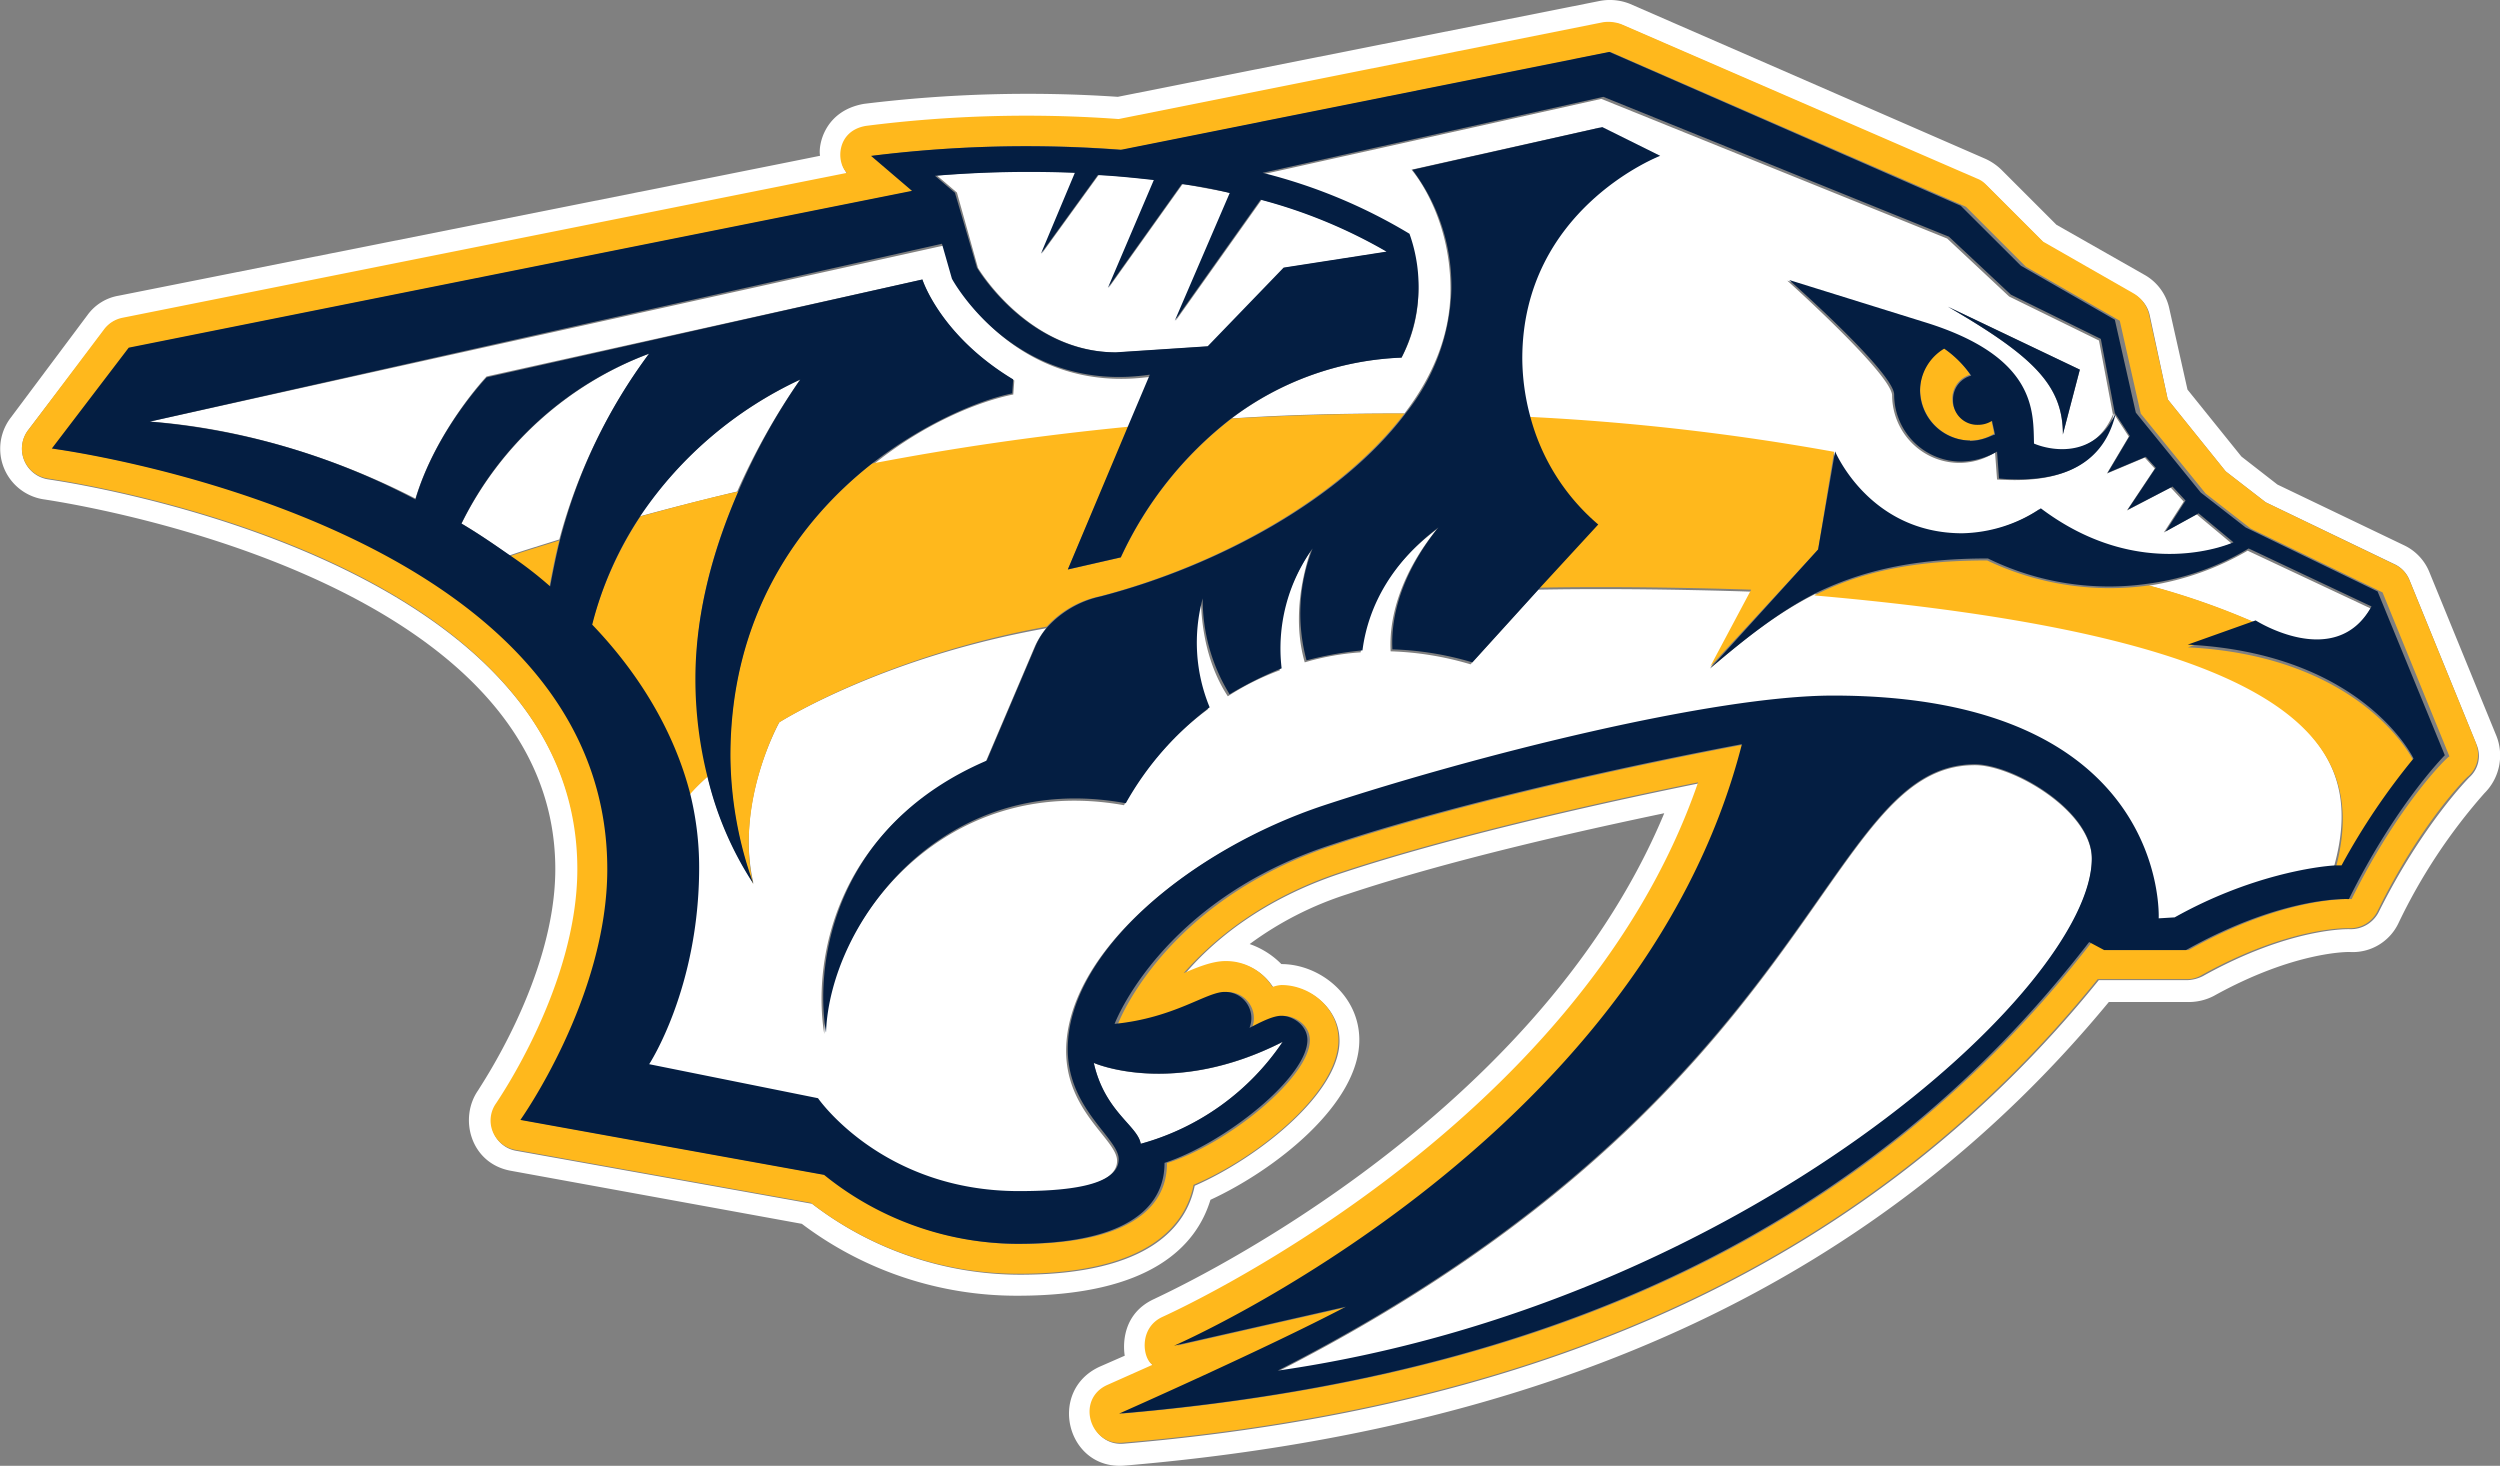
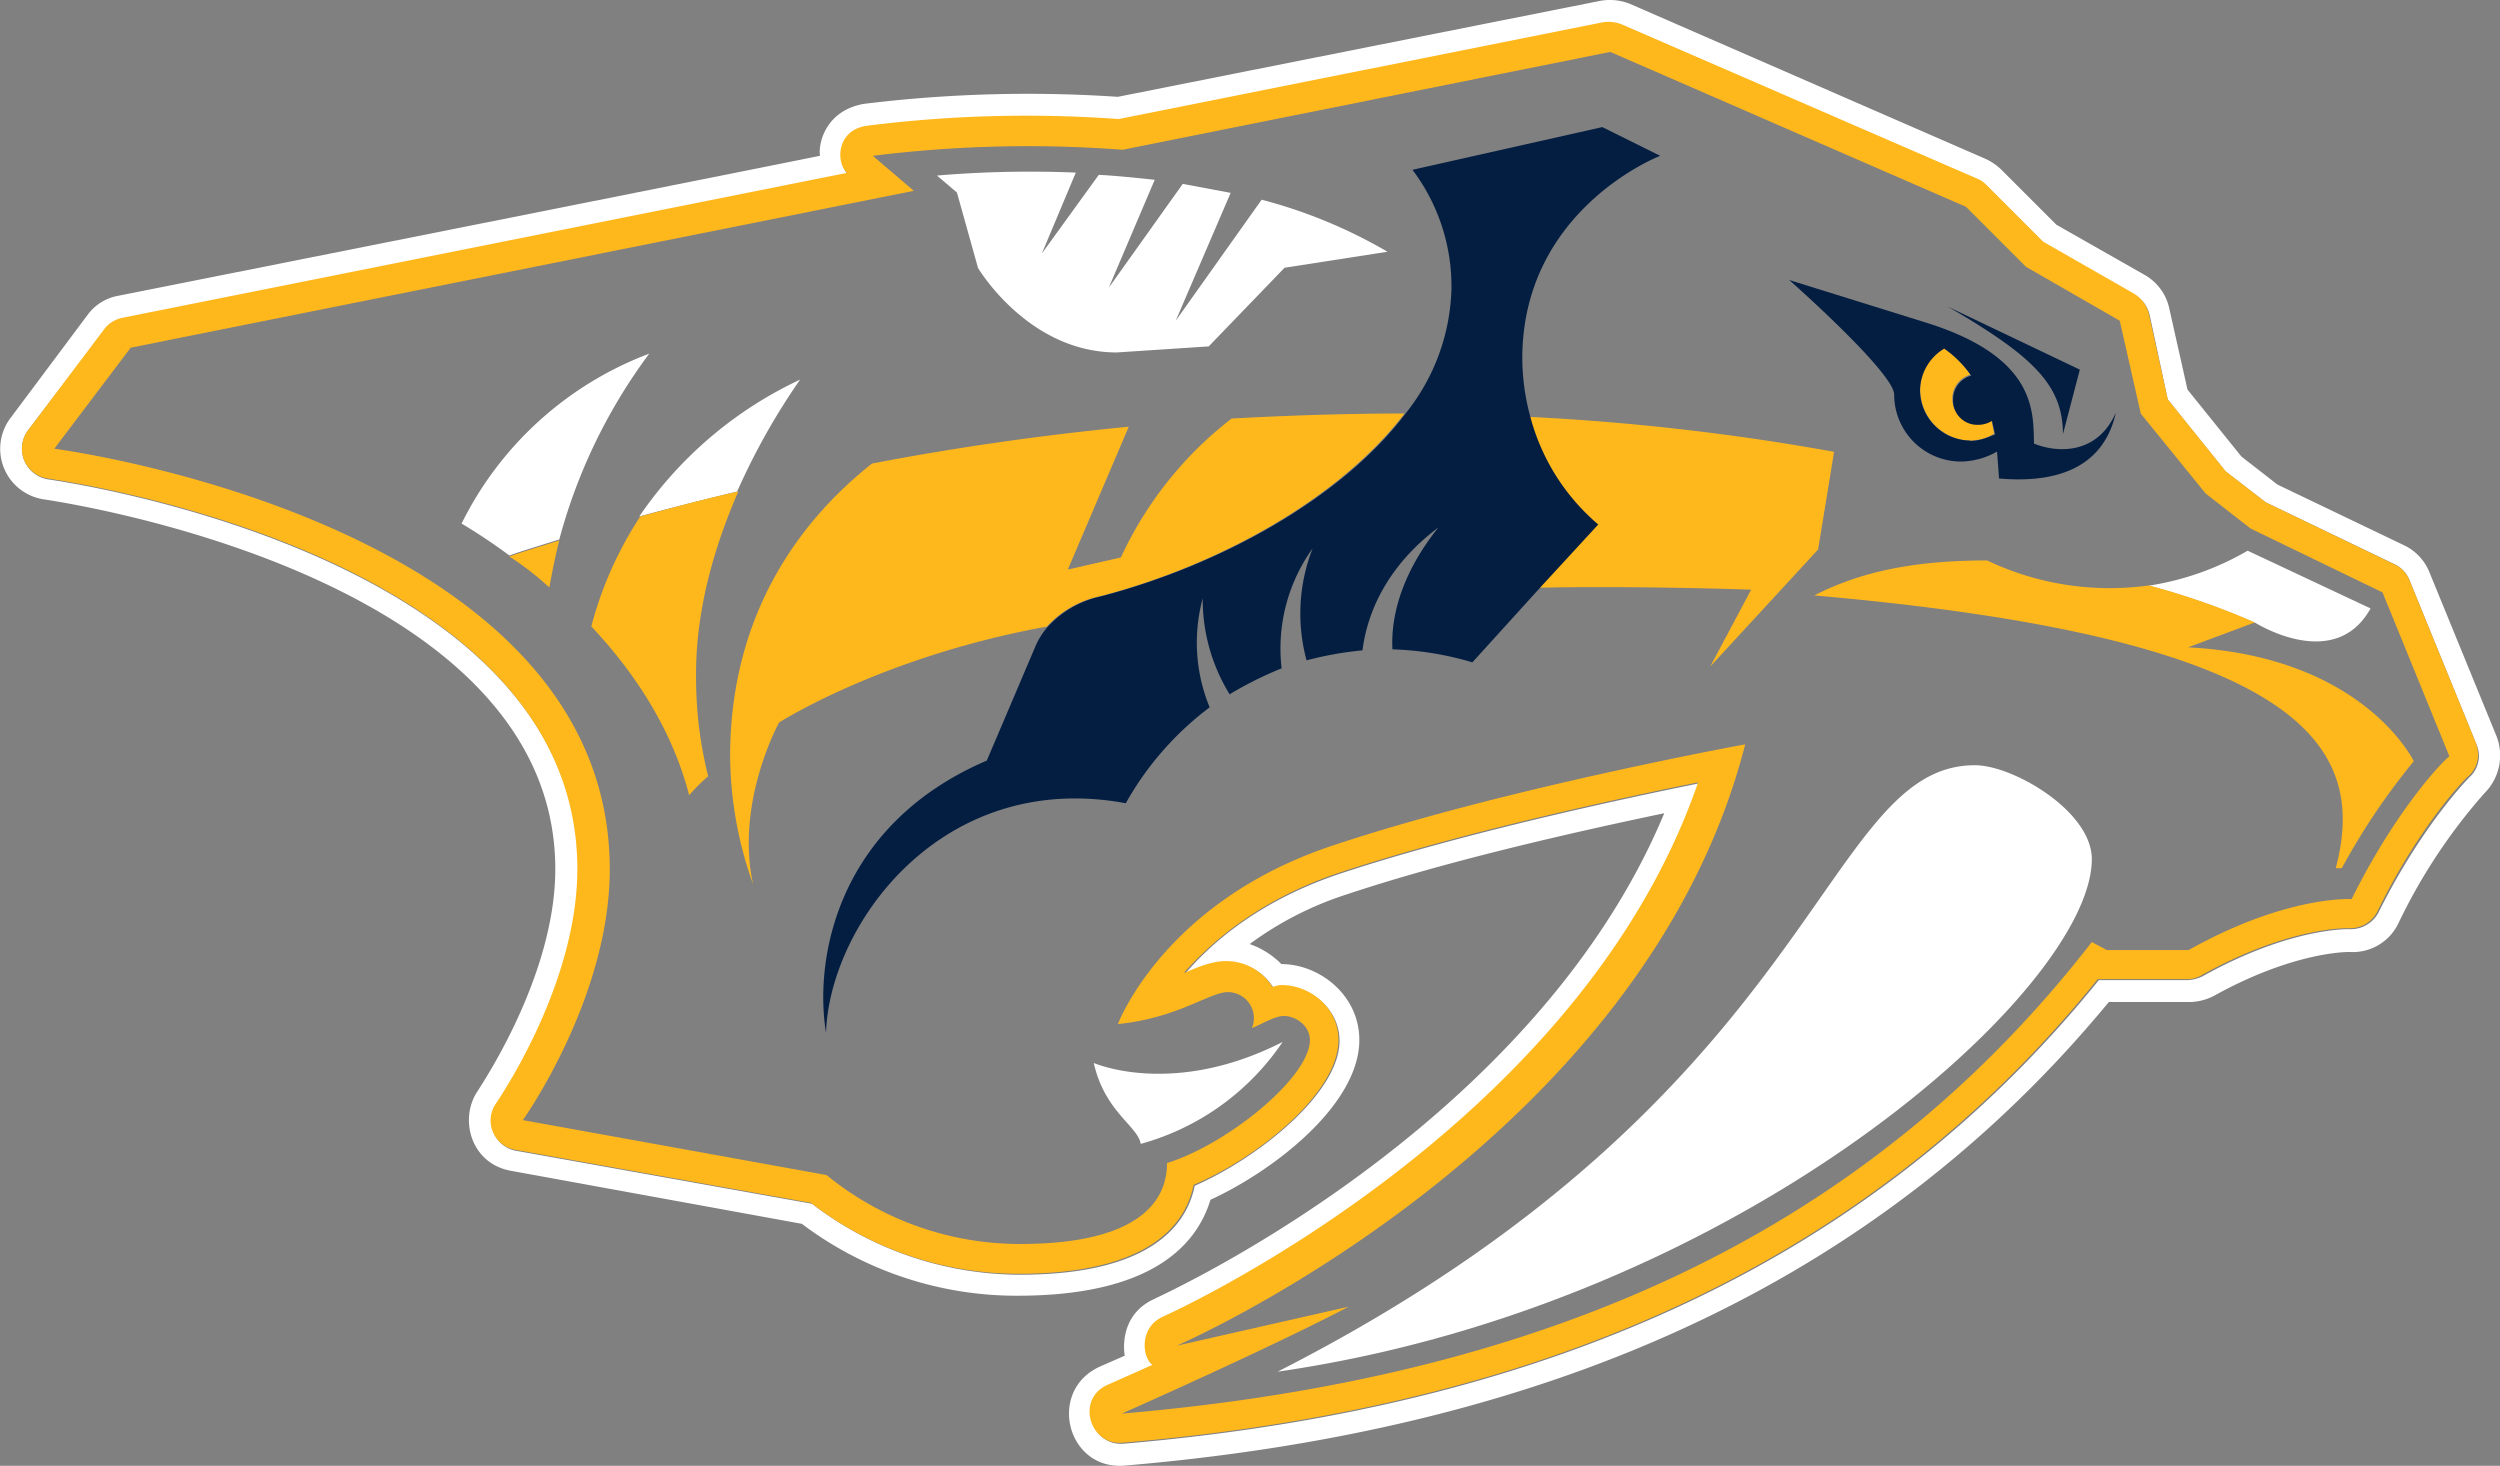
<svg xmlns="http://www.w3.org/2000/svg" viewBox="0 0 413.11 242.21">
  <rect x="0" y="0" width="413.11" height="242.21" fill="#808080" stroke="none" />
  <defs>
    <style>.cls-1{fill:#fff;}.cls-2{fill:#ffb81c;}.cls-3{fill:#041e42;}</style>
  </defs>
  <title>nashville-predators</title>
  <g id="Layer_2" data-name="Layer 2">
    <g id="Layer_1-2" data-name="Layer 1">
      <path class="cls-1" d="M4.6,71.15,17.31,54.48a4.41,4.41,0,0,1,3-1.82L140,28.72a4.85,4.85,0,0,1,3.3-7.75A207.86,207.86,0,0,1,185,19.81l80.06-16a6.08,6.08,0,0,1,3,.33l58.77,25.58a6.06,6.06,0,0,1,1.49,1l9.41,9.41,15,8.58a5.13,5.13,0,0,1,2.48,3.3l3,14,9.57,11.89L374.39,83l21.29,10.23a4.9,4.9,0,0,1,2.48,2.64L409.22,123a4.74,4.74,0,0,1-1.16,5.44s-7.76,7.76-15,22.29a5.18,5.18,0,0,1-4.79,2.81c-.16,0-9.74-.33-24.26,7.76a6.16,6.16,0,0,1-2.48.66H346.82c-36.65,45.39-89.48,70.49-161.12,76.6-5.45.49-7.76-7.27-2.48-9.58l7.43-3.3c-1.65-1-2.31-6.11,1.65-7.93.66-.33,68.67-30.54,88.48-88.31-13,2.64-39.12,8.25-59.1,14.85-13,4.29-21.13,11.06-25.91,16.68,2-.83,4.62-2,6.93-2a9,9,0,0,1,7.76,4.29,4.65,4.65,0,0,1,1.48-.33c4.46,0,9.41,3.63,9.41,9.08,0,8.58-13.37,19.31-23.93,23.93-1.32,6.61-7.43,14.7-28.89,14.7a56.5,56.5,0,0,1-34.34-11.72l-48.86-8.75a4.9,4.9,0,0,1-3.14-7.76c.16-.17,13.37-19.15,13.37-38.63,0-52.5-86.67-64.39-87.49-64.55A5.12,5.12,0,0,1,4.6,71.15M7.41,82.54c.82.17,84.35,11.89,84.35,61.08,0,18-12.71,36.32-12.71,36.49-3.3,4.62-1.32,12.21,5.45,13.37l48,8.75a58.89,58.89,0,0,0,35.66,11.88c22,0,29.55-8.25,31.86-15.85,10.73-4.95,24.6-15.84,24.6-26.41,0-7.43-6.61-12.54-12.88-12.54A13.62,13.62,0,0,0,206.5,156a55.71,55.71,0,0,1,16.17-8.25c16.84-5.61,38.14-10.4,52.34-13.37-21.8,52.33-83.7,79.9-84.2,80.23-6.27,2.8-4.95,9.41-4.95,9.41l-4.13,1.81c-8.75,4-5.44,17.17,4.13,16.35,72-6.11,125.13-31.2,162.61-76.6h13.2a9,9,0,0,0,4.13-1c13.37-7.43,22.29-7.27,22.45-7.27a8.36,8.36,0,0,0,8.09-4.78,93,93,0,0,1,14.2-21.46,8.79,8.79,0,0,0,2-9.41L401.46,94.59a8.39,8.39,0,0,0-4.13-4.45l-21-10.07-5.95-4.63-8.91-11.06-3-13.37a8.4,8.4,0,0,0-4.13-5.61l-14.53-8.26-9.08-9.08a9.34,9.34,0,0,0-2.64-1.81L269.39.66a8.88,8.88,0,0,0-5.11-.49L184.71,16a222.18,222.18,0,0,0-41.94,1.16c-6.6,1.15-7.59,6.93-7.26,8.58C128.25,27.24,19.62,48.86,19.62,48.86A8,8,0,0,0,14.5,52L1.79,69A8.45,8.45,0,0,0,7.41,82.54" />
      <path class="cls-1" d="M372.57,102.85s13.21,8.42,19.15-2.31L371.41,91a46.51,46.51,0,0,1-16.34,5.78,122.81,122.81,0,0,1,17.5,6.11M132.21,62.73a66,66,0,0,0-26.58,22.62c5.45-1.49,10.73-2.81,16.18-4.13a111.08,111.08,0,0,1,10.4-18.49" />
-       <path class="cls-1" d="M343.68,61.08l-2.81,10.73c0-8.09-4.78-12.88-19-21.13Zm-112.09-2a49.77,49.77,0,0,0-28.07,10.07c9.58-.66,19-.83,28.56-.83,4.79-6.27,7.6-13.2,7.6-20.47,0-12.54-6.44-19.81-6.44-19.81l31-6.93,9.57,4.79s-22.78,8.75-22.78,33.51A34.15,34.15,0,0,0,252.39,69a393.38,393.38,0,0,1,50.51,5.78s5.62,13.54,21,13.54a24.17,24.17,0,0,0,13-4.13c16.68,12.55,31.86,5.62,31.86,5.62L363,85l-5.45,3,3.3-5.12-2.15-2.31-7.26,3.8,4.62-6.94-1.65-1.81-6.27,2.64,3.63-6.11-2.48-3.8C347,78.58,337.9,79.74,330,79.24l-.33-4.46a11,11,0,0,1-11.23.33,11.26,11.26,0,0,1-5.78-9.74c0-3.46-17.33-19-17.33-19l22.29,6.93c18.65,5.78,17.83,15,18.16,20.14,3.13,1.32,10.23,2.48,13.37-4.95l-2.31-12.22L332,49l-10.24-9.58L264.61,16.34l-56.3,12.55A91.4,91.4,0,0,1,232.58,39a23.55,23.55,0,0,1-1,20.14m68.18,39.12c-5.94,3-11.23,7.1-17.17,12.22l6.77-12.71s-18-.66-35.16-.33L243,109.78a51.59,51.59,0,0,0-13.21-2.15c-.33-6.27,2.15-13.37,7.6-20.14-7.27,5.45-11.72,12.55-12.55,20.31a42.72,42.72,0,0,0-9.24,1.65c-1.49-5.12-1.32-11.56,1-18.49-4.3,6.44-5.95,13.37-5.12,19.81a42.55,42.55,0,0,0-8.59,4.29c-2.64-4-4.29-9.41-4.45-15.85-1.49,6.61-1.16,12.72,1.15,18a49,49,0,0,0-13.86,15.85c-30.38-5.45-48.87,20-49.53,37.8-2-12.38,2-34.34,26.58-44.74l8.09-19a13.1,13.1,0,0,1,2-3.3c-27.07,4.78-44.08,15.52-44.08,15.52s-7.43,13.2-4.29,26.57a55.86,55.86,0,0,1-7.59-17.66c-1,1-2.15,2-3.14,3.14a49.5,49.5,0,0,1,1.49,12.21c0,20-8.26,32.52-8.26,32.52l27.9,5.62s10.57,15.35,33.18,15.35c7.1,0,16.51-.83,16.51-5.28,0-3.47-8.42-8.09-8.42-18.16,0-16.18,20.31-33,42.26-40.28,25.59-8.42,64.55-18.16,84.19-18.16,55.64,0,53.82,36.81,53.82,36.81l2.64-.16a69.82,69.82,0,0,1,26.58-8.59c5.61-20-4.62-38-85.84-45.07m-219.4-36,72-16s2.81,9.25,15.19,16.68l-.17,2.31c-5.78,1.15-14.69,4.79-23.11,11.55,14-2.64,28.23-4.62,42.43-5.94l3.63-8.58c-22.62,3.3-32.69-15.85-32.69-15.85l-1.81-5.78L24.74,69.67c14.2,1,29.71,5.44,43.91,12.71C72.12,71,80.37,62.24,80.37,62.24" />
      <path class="cls-1" d="M326.35,126.45c-25.59,0-25.1,54.32-115.23,100.21,76.6-11.06,134.54-63.23,134.54-84.69,0-7.92-13-15.52-19.31-15.52m-145.61,49.2c1.82,8.09,7.27,10.4,7.76,13.37a41.55,41.55,0,0,0,23.44-16.84c-18.16,9.25-31.2,3.47-31.2,3.47M161.59,44.24s8.26,14,22.95,14l15.19-1,12.54-13,17-2.64A82.45,82.45,0,0,0,208.48,33l-14.2,20,9.08-21.13-7.92-1.48L183.22,47.54l7.59-17.83c-3.13-.33-6.27-.66-9.24-.82l-9.41,13,5.61-13.37a183,183,0,0,0-22.94.49l3.3,2.81,3.46,12.38ZM76.25,86.5a94.8,94.8,0,0,1,7.92,5.29c2.31-.83,5.12-1.65,8.25-2.65a90.59,90.59,0,0,1,14.86-30.7,57,57,0,0,0-31,28.06" />
      <path class="cls-2" d="M388.58,148.57s-10.73-.66-26.91,8.42H348.14l-2.48-1.32C309,202.89,257,227.48,185.37,233.59c0,0,24.26-10.73,37.47-17.66l-28.39,6.44S271.54,189,288.38,123c0,0-39.79,7.26-68,16.67-28.06,9.24-35.65,29.55-35.65,29.55,9.9-1,15.18-5.28,18.15-5.28a4.31,4.31,0,0,1,4,5.94c1.65-.66,3.79-2,5.28-2,1.82,0,4.29,1.49,4.29,4,0,6.11-13.54,17.17-23.61,20.31,0,3.79-1.48,13.37-24.26,13.37a50.46,50.46,0,0,1-32-11.39l-50.18-9.08s14.36-20.14,14.36-41.44c0-57.61-91.79-69.5-91.79-69.5L21.6,57.45,151,31.53l-6.77-5.78a206.19,206.19,0,0,1,41.27-1L266.09,8.58l58.77,25.59,9.91,9.91L350.28,53l3.47,15.35,10.73,13.21,7.43,5.78L393.7,97.89,404.76,125c-.16-.17-8.42,7.92-16.18,23.6M409.22,123,398.16,95.91a4.9,4.9,0,0,0-2.48-2.64L374.39,83l-6.61-5.12L358.21,66l-3.14-14.19a5.41,5.41,0,0,0-2.48-3.31l-15-8.58-9.41-9.41a3.88,3.88,0,0,0-1.48-1L267.91,4a6.2,6.2,0,0,0-3-.33l-80.07,16A209.74,209.74,0,0,0,143.1,20.8c-4.95.83-4.95,6.11-3.13,7.76L20.28,52.5a5.08,5.08,0,0,0-3,1.81L4.6,71.15a5,5,0,0,0,3.3,7.92c.83.17,87.5,11.89,87.5,64.55,0,19.32-13.21,38.3-13.38,38.63A4.91,4.91,0,0,0,85.16,190L134,198.76a56,56,0,0,0,34.34,11.72c21.46,0,27.57-8.09,28.89-14.69,10.57-4.46,23.94-15.19,23.94-23.94,0-5.45-4.79-9.08-9.41-9.08a5,5,0,0,0-1.49.33,9,9,0,0,0-7.76-4.29c-2.31,0-4.95,1.16-6.93,2,5-5.61,13-12.38,25.92-16.67,20-6.61,46.06-12.22,59.1-14.86-19.81,57.61-87.83,88-88.49,88.32-4,1.82-3.3,6.93-1.65,7.92l-7.43,3.31c-5.28,2.31-3,10.07,2.48,9.57,71.81-6.11,124.47-31.2,161.12-76.6h14.69a4.61,4.61,0,0,0,2.48-.66c14.53-8.09,24.1-7.76,24.27-7.76a5.07,5.07,0,0,0,4.79-2.8c7.09-14.53,14.85-22.29,15-22.29a4.8,4.8,0,0,0,1.32-5.28" />
      <path class="cls-2" d="M325.52,72.8a7.53,7.53,0,0,0,4-1.15c-.16-.83-.33-1.65-.49-2.32a4.2,4.2,0,0,1-2.31.67,4.13,4.13,0,0,1-1.16-8.09,15.25,15.25,0,0,0-4.46-4.46,8.19,8.19,0,0,0-3.79,6.93,8.42,8.42,0,0,0,8.25,8.42M90.77,97.07c.5-2.64,1-5.28,1.65-7.76-3.13,1-5.94,1.82-8.25,2.64a50.32,50.32,0,0,1,6.6,5.12m94.43-4.95-8.75,2,10.07-23.61C171.17,72,157,74.12,144.09,76.6,132,86.17,120.65,101.69,120.65,125a63.83,63.83,0,0,0,3.8,21.13c-3-13.54,4.29-26.74,4.29-26.74s17-10.9,44.24-15.85a16.27,16.27,0,0,1,8.75-5c19.65-5.11,39.62-16.17,50.35-30.21-9.74,0-19.31.33-28.56.83a61.69,61.69,0,0,0-18.32,23m117.87-17.5a391.76,391.76,0,0,0-50.52-5.78,37.49,37.49,0,0,0,11.23,17.83l-9.57,10.4c17.16-.33,35.16.33,35.16.33l-6.77,12.71L300.43,90.8ZM122,81.22C116,82.54,110.75,84,105.8,85.35a61.52,61.52,0,0,0-8.09,18.16c7.76,8.25,13.53,17.66,16.17,27.9a29.09,29.09,0,0,1,3.14-3.14,66.8,66.8,0,0,1-2-16.18C114.88,100.7,118.18,90,122,81.22m250.6,21.63a122.81,122.81,0,0,0-17.5-6.11,47.08,47.08,0,0,1-26.74-4.13c-12.55,0-21.13,2-28.56,5.78,81.22,7.1,91.45,25.09,86.17,45.07h1a111.86,111.86,0,0,1,11.89-17.67s-8.26-17.33-37.31-18.82l11.06-4.12Z" />
-       <path class="cls-3" d="M76.25,86.5a56.4,56.4,0,0,1,31-28.06,88.57,88.57,0,0,0-14.69,30.7c-.66,2.65-1.16,5.12-1.65,7.76a63.8,63.8,0,0,0-6.61-5.11c-2.64-1.82-5.28-3.64-8.08-5.29M24.74,69.67,155.65,40.28l1.65,5.78S167.54,65.21,190,61.91l-3.63,8.58L176.45,94.1l8.75-2a61.69,61.69,0,0,1,18.32-23A49.77,49.77,0,0,1,231.59,59.1a25.93,25.93,0,0,0,1.32-20.47,88.58,88.58,0,0,0-24.27-10.07L264.94,16l57.11,23.11,10.24,9.58L347.15,56l2.31,12.22,2.47,3.8-3.63,6.1,6.28-2.64,1.65,1.82-4.63,6.93L359,80.4l2.15,2.31-3.3,5.11,5.45-3,5.77,4.79S353.92,96.57,337.24,84a24.21,24.21,0,0,1-13,4.12c-15.35,0-21-13.53-21-13.53L300.43,90.8l-17.67,19.48c5.95-5,11.07-9.08,17.17-12.22,7.43-3.63,16-5.78,28.56-5.78a45.52,45.52,0,0,0,26.75,4.13,43.41,43.41,0,0,0,16.34-5.78l20.3,9.58c-5.94,10.73-19.15,2.31-19.15,2.31l-11.22,4c29.05,1.48,37.31,18.82,37.31,18.82A112,112,0,0,0,386.93,143h-1c-3.13.17-14.2,1.65-26.58,8.59l-2.64.16s1.82-36.81-53.82-36.81c-19.64,0-58.6,9.74-84.19,18.16-21.79,7.26-42.26,24.1-42.26,40.28,0,9.9,8.42,14.69,8.42,18.16,0,4.62-9.41,5.28-16.51,5.28-22.61,0-33.18-15.35-33.18-15.35l-27.9-5.62s8.26-12.54,8.26-32.52a50.52,50.52,0,0,0-1.49-12.21c-2.64-10.24-8.42-19.81-16.18-27.9A57.67,57.67,0,0,1,106,85a64.78,64.78,0,0,1,26.25-22.29A104.71,104.71,0,0,0,122,81.22c-3.79,8.75-7.09,19.48-7.09,31a66.45,66.45,0,0,0,2,16.17,55.85,55.85,0,0,0,7.59,17.67,63.83,63.83,0,0,1-3.8-21.13c0-23.11,11.23-38.8,23.44-48.37,8.59-6.6,17.5-10.4,23.12-11.56l.16-2.31c-12.05-7.26-15-16.51-15-16.51l-72,16.18S72,71.15,68.65,82.54A114,114,0,0,0,24.74,69.67M177.61,28.56,172,41.93l9.41-13c3.14.16,6.28.49,9.25.82l-7.6,17.83,12.22-17.16a66.77,66.77,0,0,1,7.92,1.48L194.12,53l14.19-20a84.79,84.79,0,0,1,20.8,8.58l-17,2.64-12.55,13-15.18,1c-14.7,0-22.95-14-22.95-14L157.8,31.86l-3.3-2.81a188.53,188.53,0,0,1,23.11-.49m33.51,197.93c90-45.89,89.64-100.2,115.23-100.2,6.27,0,19.31,7.59,19.31,15.52,0,21.46-57.78,73.62-134.54,84.68m.82-54.31A41.55,41.55,0,0,1,188.5,189c-.49-3-5.94-5.28-7.76-13.37,0,0,13,5.78,31.2-3.47M100.35,143.62c0,21.3-14.36,41.44-14.36,41.44l50.18,9.08a51,51,0,0,0,32,11.39c22.78,0,24.26-9.58,24.26-13.37,10.07-3.3,23.61-14.2,23.61-20.31,0-2.47-2.48-4-4.29-4-1.49,0-3.63,1.16-5.28,2a4.33,4.33,0,0,0-4.13-5.94c-3,0-8.25,4.29-18.16,5.28,0,0,7.59-20.31,35.66-29.55,28.23-9.41,68-16.67,68-16.67C271,189,194,222.37,194,222.37l28.39-6.44c-13.2,6.93-37.47,17.66-37.47,17.66,71.65-6.11,123.81-30.7,160.3-77.92l2.47,1.32h13.54c16.18-9.08,26.91-8.42,26.91-8.42,7.76-15.68,15.85-23.77,15.85-23.77L392.88,97.73l-21.8-10.57-7.42-5.77L352.93,68.18l-3.47-15.35-15.52-8.92L324,34,265.93,8.58,185.2,24.76a206.19,206.19,0,0,0-41.27,1l6.77,5.78L21.27,57.45,8.56,74.12s91.79,11.89,91.79,69.5" />
      <path class="cls-3" d="M325.52,72.8a8.38,8.38,0,0,1-8.25-8.25,8.19,8.19,0,0,1,4-6.94,18,18,0,0,1,4.46,4.46,4.07,4.07,0,0,0-3,4,4,4,0,0,0,4.13,4.13,4.26,4.26,0,0,0,2.31-.66c.17.83.33,1.49.5,2.31-.17-.16-1.82,1-4.13,1m10.57.5c-.17-5.12.66-14.37-18.16-20.14l-22.29-6.94S313,61.58,313,65.21A11.07,11.07,0,0,0,324,76.27,12.38,12.38,0,0,0,330,74.62l.33,4.45c7.76.67,17-.66,19.31-10.89-3.3,7.43-10.4,6.44-13.53,5.12" />
      <path class="cls-3" d="M136.5,170.53c.66-17.83,19.15-43.42,49.53-37.8a51,51,0,0,1,13.86-15.85,28,28,0,0,1-1.15-18,29.85,29.85,0,0,0,4.45,15.85,60.37,60.37,0,0,1,8.59-4.29,28.37,28.37,0,0,1,5.12-19.81,29.58,29.58,0,0,0-1,18.49,56.34,56.34,0,0,1,9.24-1.65c1-7.76,5.28-14.86,12.55-20.31-5.45,6.77-7.93,13.87-7.6,20.14a51.59,51.59,0,0,1,13.21,2.15l11.23-12.38,9.57-10.4a35.21,35.21,0,0,1-11.23-17.83,37.47,37.47,0,0,1-1.32-9.58c0-24.76,22.79-33.51,22.79-33.51L264.77,21,233.4,28.06a31.94,31.94,0,0,1,6.44,19.81,34.28,34.28,0,0,1-7.59,20.47c-10.57,14-30.71,25.1-50.35,30.21a16.67,16.67,0,0,0-8.75,5,12.33,12.33,0,0,0-2,3.13l-8.09,19c-24.6,10.56-28.56,32.52-26.58,44.9M340.87,71.81l2.81-10.73-21.79-10.4c14.2,8.25,19,13,19,21.13" />
    </g>
  </g>
</svg>